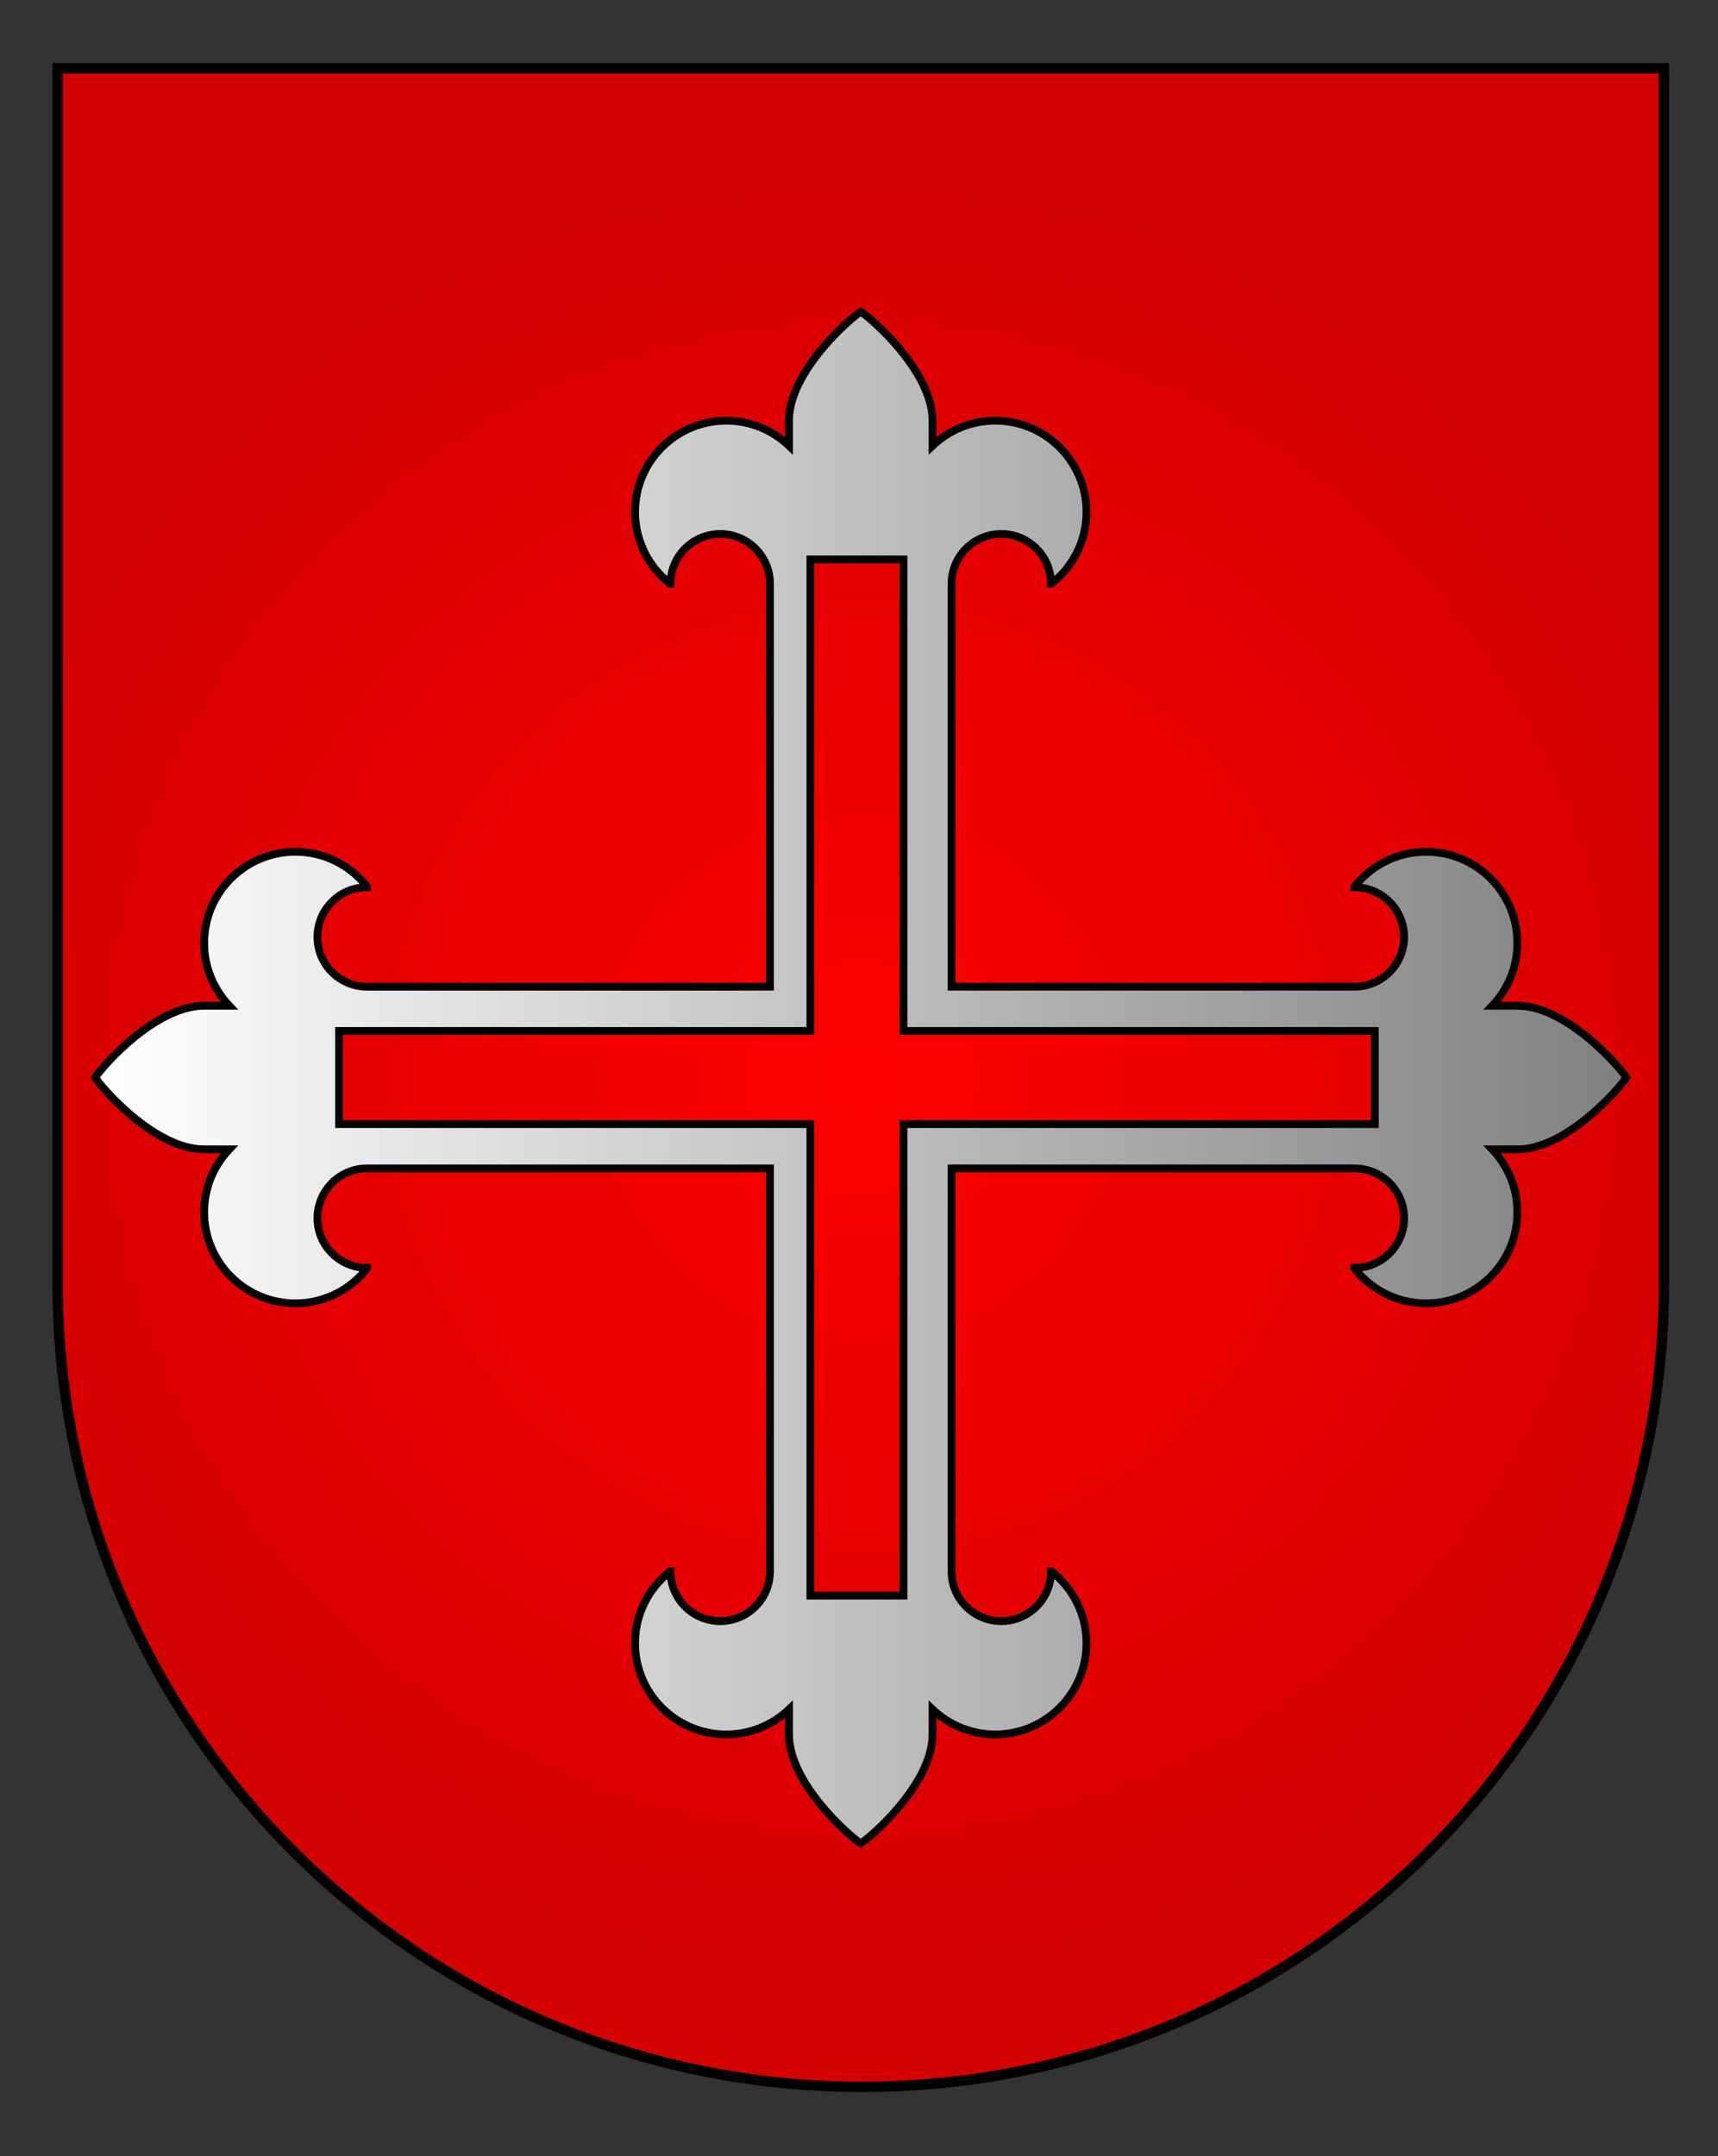
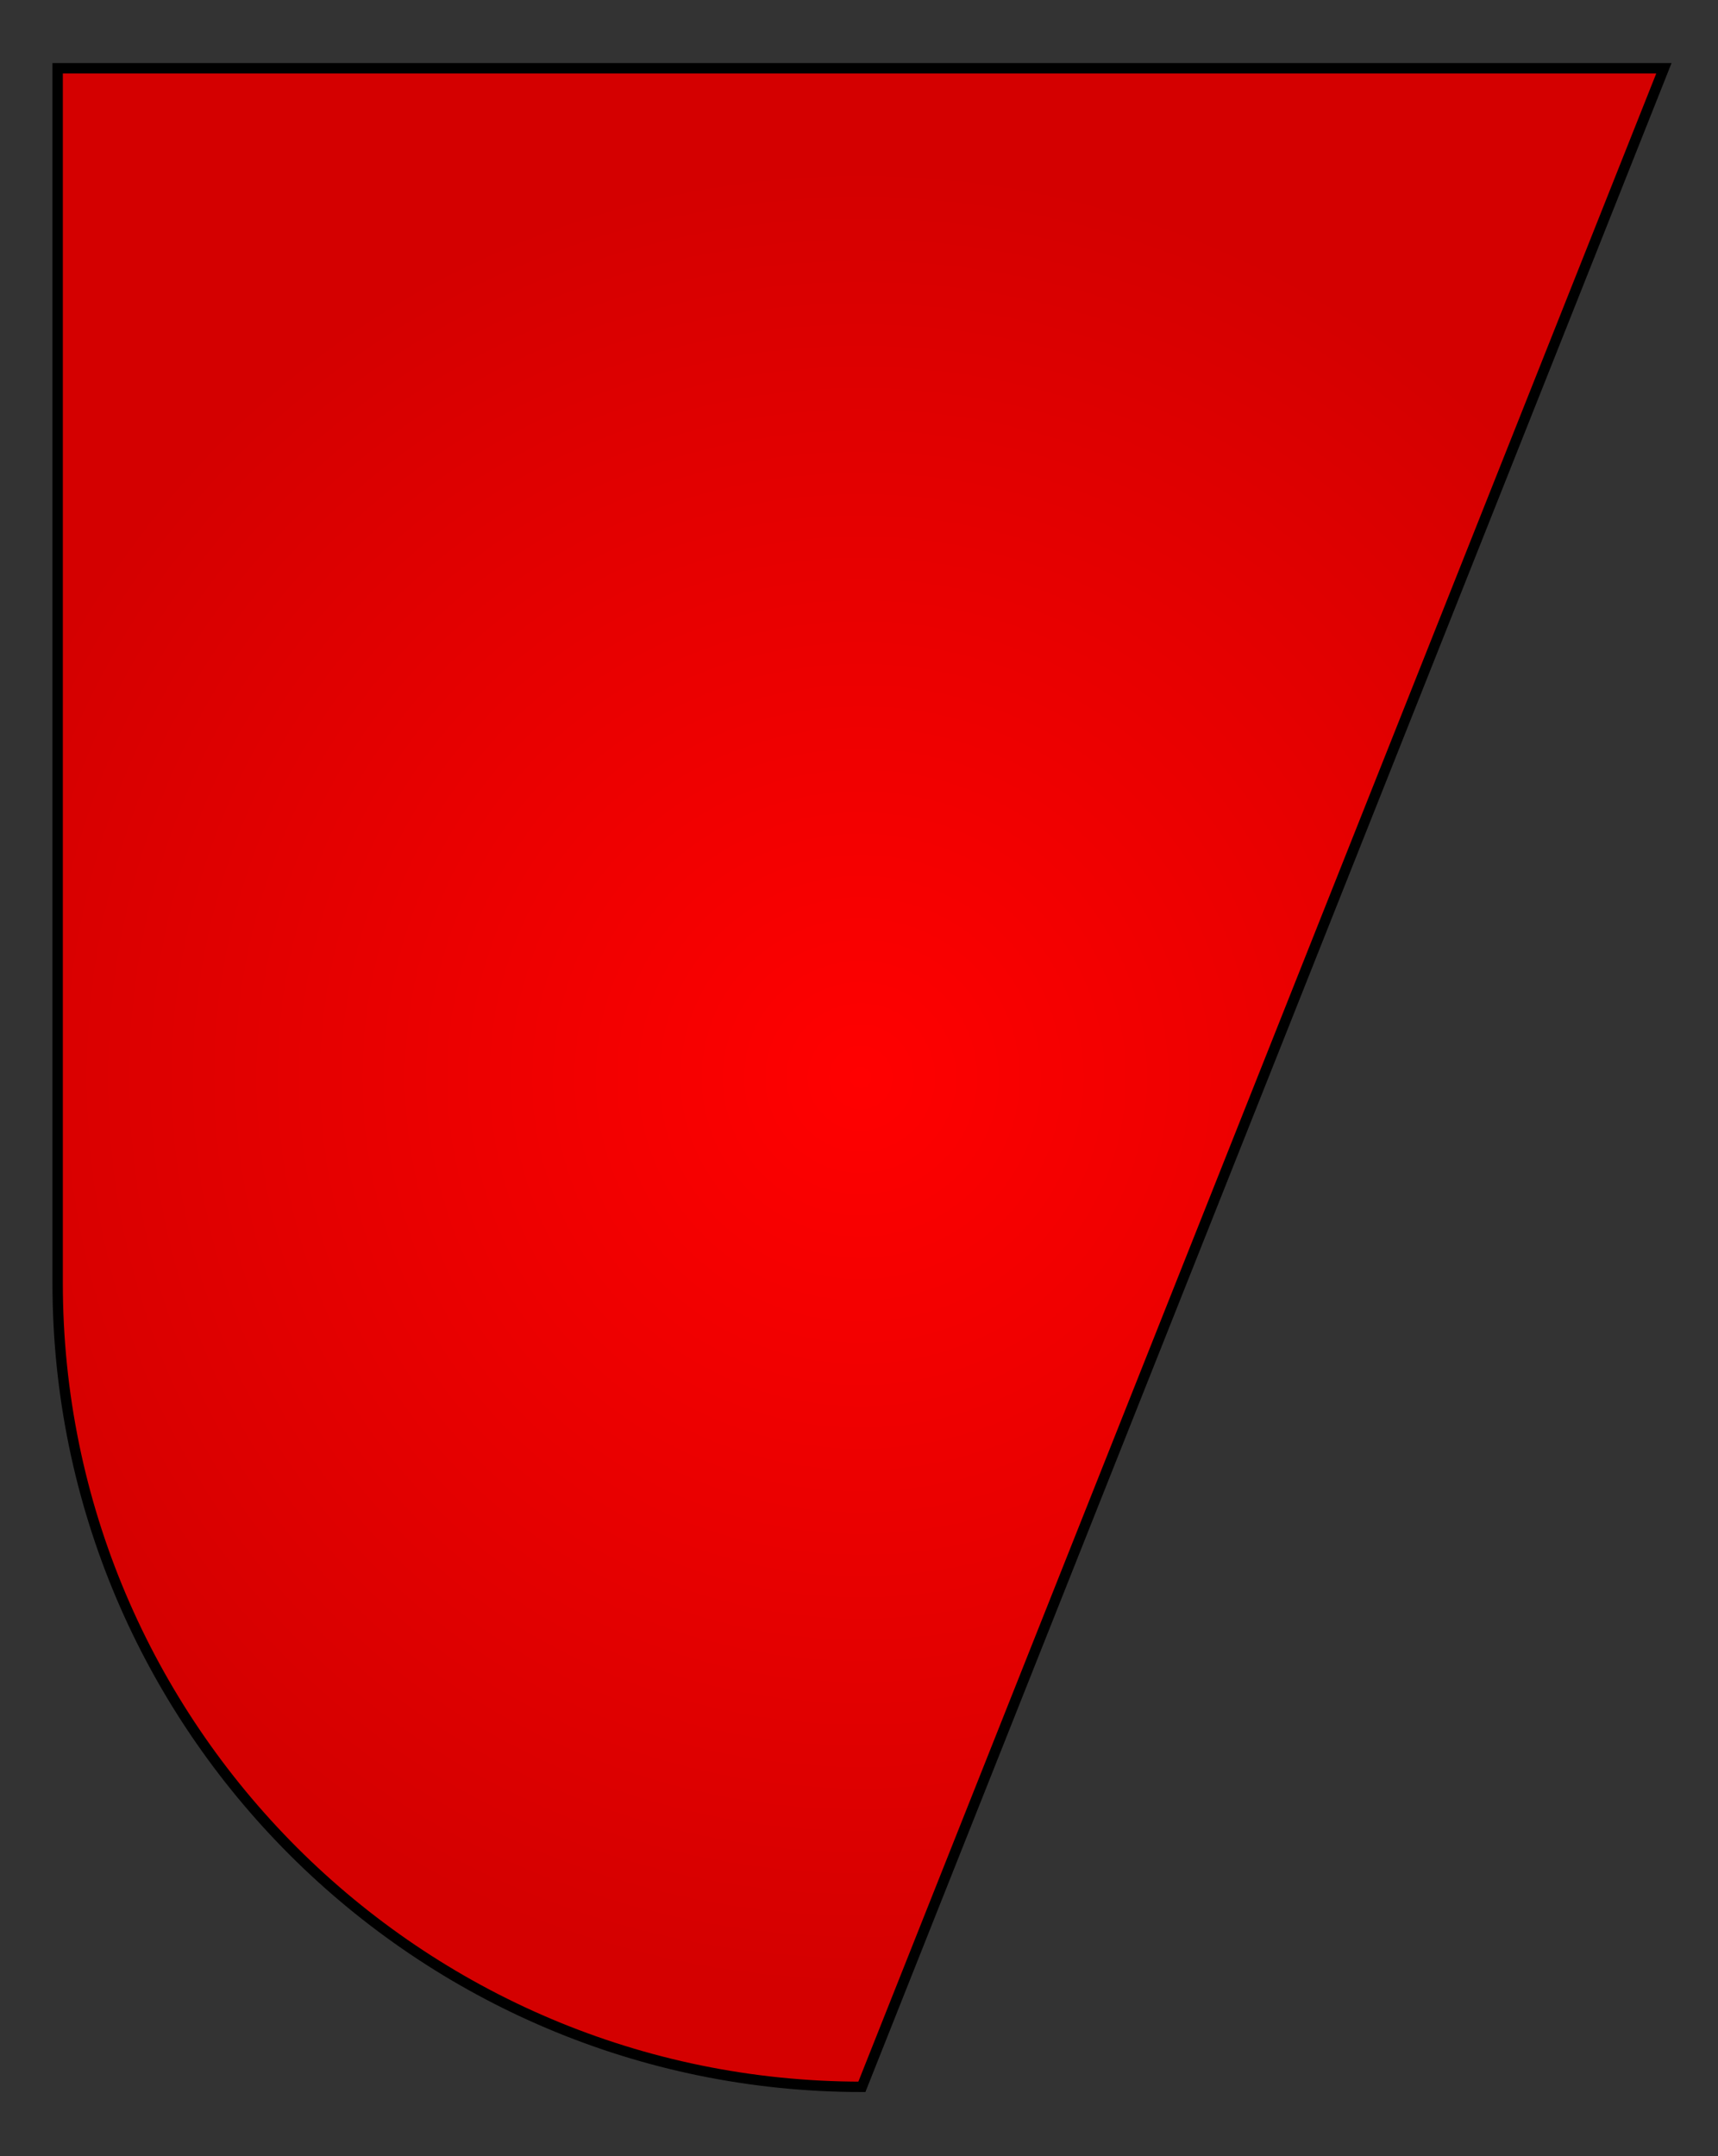
<svg xmlns="http://www.w3.org/2000/svg" xmlns:ns1="http://ns.adobe.com/AdobeSVGViewerExtensions/3.0/" version="1.0" width="398.565" height="500" viewBox="0 0 311.6 390.902" id="svg1946" xml:space="preserve">
  <rect x="0" y="0" width="311.6" height="390.902" fill="#333333" stroke="none" />
  <defs id="defs1965" />
  <g transform="matrix(0.941,0,0,0.941,9.514,11.434)" id="cross">
    <radialGradient cx="155.8" cy="195.451" r="175.747" fx="155.8" fy="195.451" id="CoA_Nr._11_1_" gradientUnits="userSpaceOnUse">
      <stop style="stop-color:red;stop-opacity:1" offset="0" id="stop1952" />
      <stop style="stop-color:#d40000;stop-opacity:1" offset="1" id="stop1954" />
      <ns1:midPointStop style="stop-color:#FF0000" offset="0" />
      <ns1:midPointStop style="stop-color:#FF0000" offset="0.5" />
      <ns1:midPointStop style="stop-color:#D40000" offset="1" />
    </radialGradient>
-     <path d="M 1,235.032 C 1,320.521 70.52,389.902 156.012,389.902 C 241.498,389.902 310.6,320.521 310.6,235.032 L 310.6,1 L 1,1 L 1,235.032 z " style="fill:url(#CoA_Nr._11_1_);stroke:black;stroke-width:2" id="CoA_Nr._11_42_" />
+     <path d="M 1,235.032 C 1,320.521 70.52,389.902 156.012,389.902 L 310.6,1 L 1,1 L 1,235.032 z " style="fill:url(#CoA_Nr._11_1_);stroke:black;stroke-width:2" id="CoA_Nr._11_42_" />
    <linearGradient x1="8.244" y1="195.451" x2="303.356" y2="195.451" id="XMLID_1_" gradientUnits="userSpaceOnUse">
      <stop style="stop-color:white;stop-opacity:1" offset="0" id="stop1958" />
      <stop style="stop-color:gray;stop-opacity:1" offset="1" id="stop1960" />
      <ns1:midPointStop style="stop-color:#FFFFFF" offset="0" />
      <ns1:midPointStop style="stop-color:#FFFFFF" offset="0.5" />
      <ns1:midPointStop style="stop-color:#808080" offset="1" />
    </linearGradient>
-     <path d="M 282.355,181.618 C 281.084,181.618 279.399,181.618 277.523,181.618 C 280.511,178.466 282.355,174.22 282.355,169.535 C 282.355,159.824 274.483,151.952 264.772,151.952 C 259.151,151.952 254.158,154.599 250.939,158.705 L 250.939,158.786 C 256.232,158.786 260.522,163.077 260.522,168.369 C 260.522,173.661 256.232,177.952 250.939,177.952 L 173.3,177.952 L 173.3,100.312 C 173.3,95.02 177.591,90.729 182.883,90.729 C 188.176,90.729 192.466,95.02 192.466,100.312 L 192.547,100.312 C 196.652,97.093 199.3,92.1 199.3,86.479 C 199.3,76.768 191.428,68.896 181.717,68.896 C 177.031,68.896 172.785,70.741 169.633,73.728 C 169.633,71.853 169.633,70.167 169.633,68.896 C 169.633,59.356 157.723,49.079 155.8,47.896 C 153.877,49.079 141.967,59.356 141.967,68.896 C 141.967,70.167 141.967,71.853 141.967,73.728 C 138.815,70.741 134.569,68.896 129.884,68.896 C 120.173,68.896 112.301,76.769 112.301,86.479 C 112.301,92.1 114.948,97.093 119.054,100.312 L 119.135,100.312 C 119.135,95.02 123.426,90.729 128.718,90.729 C 134.01,90.729 138.301,95.02 138.301,100.312 L 138.301,177.952 L 60.66,177.952 C 55.368,177.952 51.077,173.661 51.077,168.369 C 51.077,163.076 55.368,158.786 60.66,158.786 L 60.66,158.705 C 57.441,154.6 52.448,151.952 46.827,151.952 C 37.116,151.952 29.244,159.824 29.244,169.535 C 29.244,174.221 31.089,178.467 34.076,181.619 C 32.201,181.619 30.515,181.619 29.244,181.619 C 19.704,181.619 9.427,193.529 8.244,195.452 C 9.427,197.374 19.704,209.285 29.244,209.285 C 30.515,209.285 32.201,209.285 34.076,209.285 C 31.089,212.437 29.244,216.683 29.244,221.369 C 29.244,231.08 37.117,238.953 46.827,238.953 C 52.448,238.953 57.441,236.305 60.66,232.199 L 60.66,232.119 C 55.368,232.119 51.077,227.828 51.077,222.535 C 51.077,217.243 55.368,212.953 60.66,212.953 L 138.3,212.953 L 138.3,290.592 C 138.3,295.885 134.009,300.176 128.717,300.176 C 123.424,300.176 119.134,295.885 119.134,290.592 L 119.053,290.592 C 114.948,293.811 112.3,298.805 112.3,304.426 C 112.3,314.137 120.172,322.009 129.883,322.009 C 134.569,322.009 138.815,320.164 141.967,317.177 C 141.967,319.053 141.967,320.738 141.967,322.009 C 141.967,331.549 153.877,341.826 155.8,343.009 C 157.723,341.826 169.633,331.549 169.633,322.009 C 169.633,320.738 169.633,319.053 169.633,317.177 C 172.785,320.164 177.031,322.009 181.717,322.009 C 191.428,322.009 199.3,314.137 199.3,304.426 C 199.3,298.805 196.653,293.811 192.547,290.592 L 192.466,290.592 C 192.466,295.885 188.176,300.176 182.883,300.176 C 177.591,300.176 173.3,295.885 173.3,290.592 L 173.3,212.953 L 250.94,212.953 C 256.233,212.953 260.523,217.244 260.523,222.536 C 260.523,227.829 256.233,232.119 250.94,232.119 L 250.94,232.2 C 254.159,236.305 259.152,238.953 264.773,238.953 C 274.484,238.953 282.356,231.081 282.356,221.37 C 282.356,216.684 280.512,212.438 277.524,209.286 C 279.4,209.286 281.085,209.286 282.356,209.286 C 291.896,209.286 302.173,197.376 303.356,195.453 C 302.173,193.528 291.896,181.618 282.355,181.618 z M 254.879,204.426 L 164.035,204.426 L 164.035,295.27 L 146.085,295.27 L 146.085,204.426 L 55.241,204.426 L 55.241,186.476 L 146.085,186.476 L 146.085,95.632 L 164.035,95.632 L 164.035,186.476 L 254.879,186.476 L 254.879,204.426 L 254.879,204.426 z " style="fill:url(#XMLID_1_);stroke:black;stroke-width:1.5" id="path1962" />
  </g>
</svg>